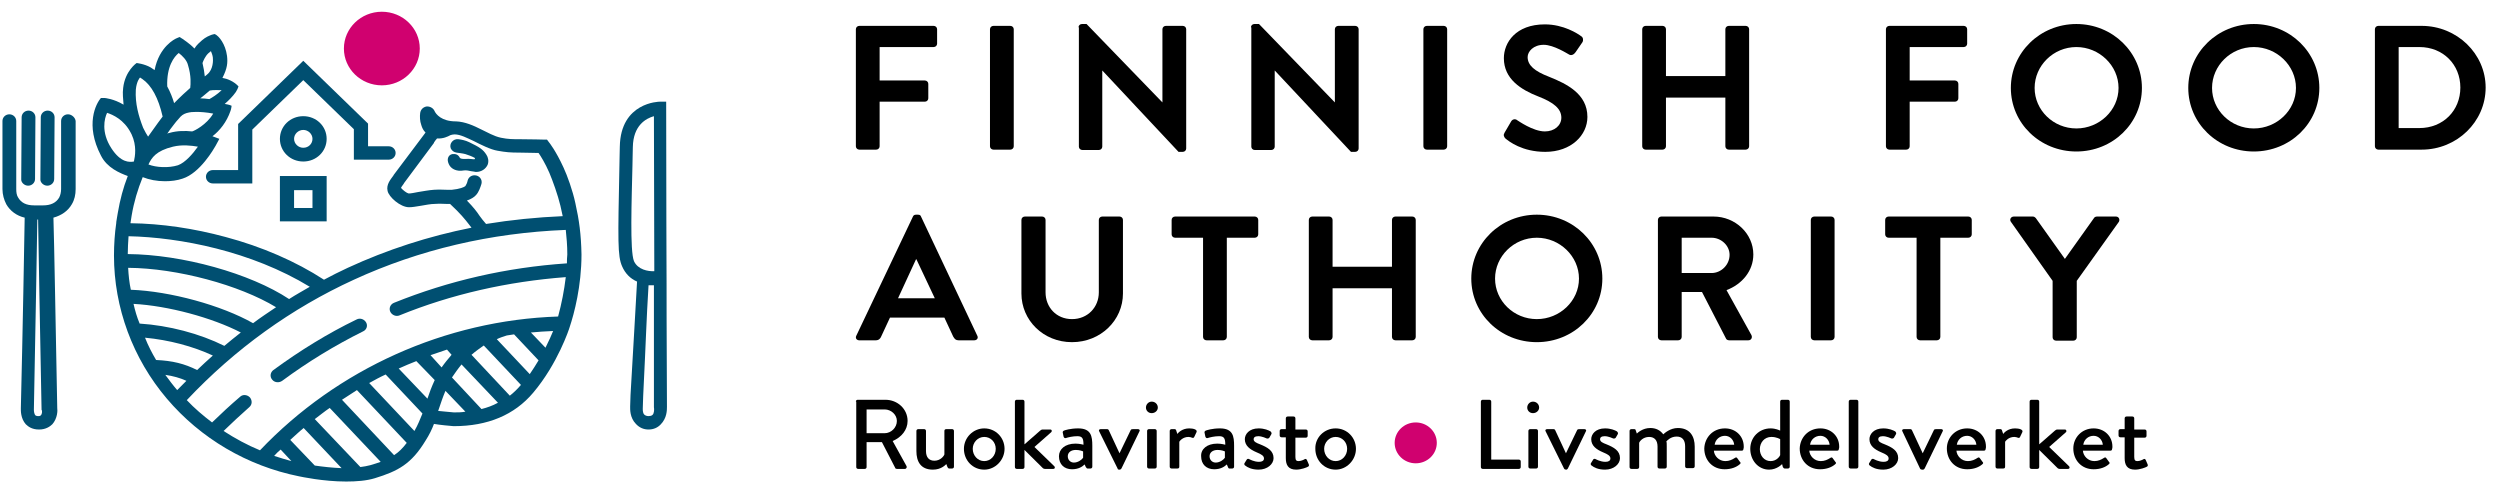
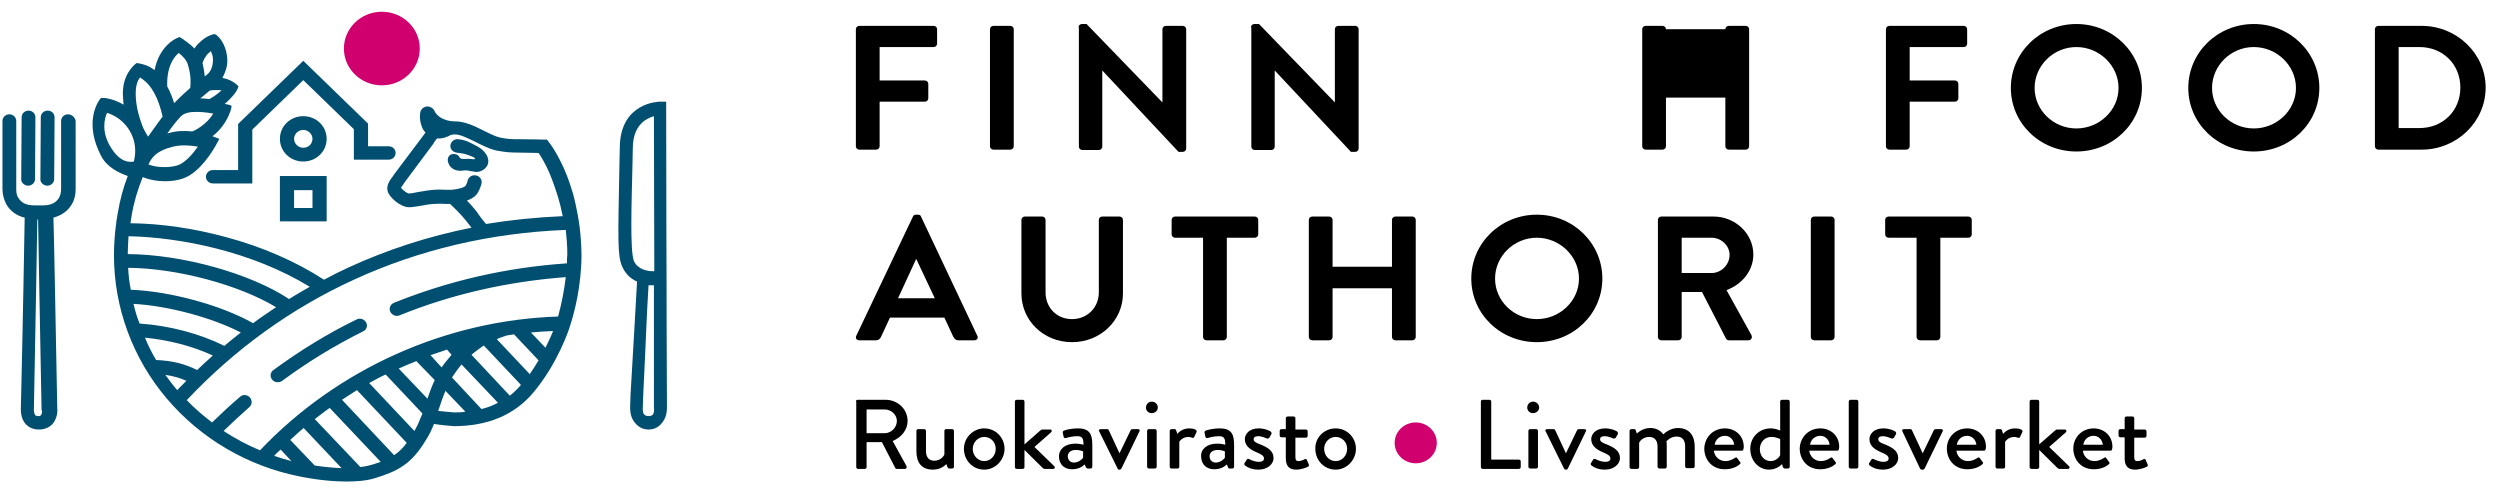
<svg xmlns="http://www.w3.org/2000/svg" width="132" height="26" viewBox="0 0 132 26" fill="none">
  <path d="M45.19 1.542C45.19 1.444 45.271 1.366 45.372 1.366H49.297C49.398 1.366 49.479 1.444 49.479 1.542V2.308C49.479 2.406 49.398 2.484 49.297 2.484H46.444V4.25H48.832C48.933 4.25 49.014 4.329 49.014 4.427V5.192C49.014 5.29 48.933 5.369 48.832 5.369H46.444V7.724C46.444 7.822 46.363 7.901 46.262 7.901H45.372C45.271 7.901 45.19 7.822 45.19 7.724V1.542Z" fill="black" />
  <path d="M52.271 1.542C52.271 1.444 52.352 1.366 52.453 1.366H53.344C53.445 1.366 53.526 1.444 53.526 1.542V7.724C53.526 7.822 53.445 7.901 53.344 7.901H52.453C52.352 7.901 52.271 7.822 52.271 7.724V1.542Z" fill="black" />
  <path d="M56.945 1.444C56.945 1.346 57.026 1.268 57.127 1.268H57.37L61.376 5.408V1.542C61.376 1.444 61.457 1.366 61.558 1.366H62.449C62.55 1.366 62.631 1.444 62.631 1.542V7.842C62.631 7.94 62.55 8.018 62.449 8.018H62.226L58.2 3.721V7.744C58.2 7.842 58.119 7.92 58.018 7.92H57.148C57.046 7.92 56.965 7.842 56.965 7.744V1.444H56.945Z" fill="black" />
  <path d="M66.05 1.444C66.05 1.346 66.131 1.268 66.232 1.268H66.475L70.481 5.408V1.542C70.481 1.444 70.562 1.366 70.663 1.366H71.554C71.655 1.366 71.736 1.444 71.736 1.542V7.842C71.736 7.94 71.655 8.018 71.554 8.018H71.331L67.305 3.721V7.744C67.305 7.842 67.224 7.92 67.123 7.92H66.253C66.151 7.92 66.07 7.842 66.07 7.744V1.444H66.05Z" fill="black" />
-   <path d="M75.155 1.542C75.155 1.444 75.236 1.366 75.337 1.366H76.228C76.329 1.366 76.41 1.444 76.41 1.542V7.724C76.41 7.822 76.329 7.901 76.228 7.901H75.337C75.236 7.901 75.155 7.822 75.155 7.724V1.542Z" fill="black" />
-   <path d="M79.445 6.998L79.789 6.409C79.87 6.272 80.031 6.272 80.112 6.35C80.153 6.37 80.942 6.939 81.569 6.939C82.075 6.939 82.439 6.625 82.439 6.213C82.439 5.742 82.035 5.408 81.225 5.094C80.315 4.741 79.404 4.172 79.404 3.073C79.404 2.249 80.031 1.287 81.569 1.287C82.561 1.287 83.309 1.778 83.491 1.915C83.593 1.974 83.613 2.131 83.552 2.229L83.188 2.759C83.107 2.877 82.965 2.955 82.844 2.877C82.763 2.837 82.035 2.366 81.509 2.366C80.962 2.366 80.659 2.72 80.659 3.014C80.659 3.446 81.023 3.76 81.792 4.054C82.723 4.427 83.815 4.957 83.815 6.174C83.815 7.135 82.965 8.018 81.59 8.018C80.376 8.018 79.667 7.469 79.465 7.292C79.404 7.194 79.364 7.135 79.445 6.998Z" fill="black" />
-   <path d="M86.709 1.542C86.709 1.444 86.79 1.366 86.891 1.366H87.781C87.882 1.366 87.963 1.444 87.963 1.542V4.015H91.099V1.542C91.099 1.444 91.18 1.366 91.281 1.366H92.172C92.273 1.366 92.354 1.444 92.354 1.542V7.724C92.354 7.822 92.273 7.901 92.172 7.901H91.281C91.18 7.901 91.099 7.822 91.099 7.724V5.153H87.963V7.724C87.963 7.822 87.882 7.901 87.781 7.901H86.891C86.79 7.901 86.709 7.822 86.709 7.724V1.542Z" fill="black" />
+   <path d="M86.709 1.542C86.709 1.444 86.79 1.366 86.891 1.366H87.781C87.882 1.366 87.963 1.444 87.963 1.542H91.099V1.542C91.099 1.444 91.18 1.366 91.281 1.366H92.172C92.273 1.366 92.354 1.444 92.354 1.542V7.724C92.354 7.822 92.273 7.901 92.172 7.901H91.281C91.18 7.901 91.099 7.822 91.099 7.724V5.153H87.963V7.724C87.963 7.822 87.882 7.901 87.781 7.901H86.891C86.79 7.901 86.709 7.822 86.709 7.724V1.542Z" fill="black" />
  <path d="M99.577 1.542C99.577 1.444 99.658 1.366 99.759 1.366H103.684C103.786 1.366 103.866 1.444 103.866 1.542V2.308C103.866 2.406 103.786 2.484 103.684 2.484H100.831V4.25H103.219C103.32 4.25 103.401 4.329 103.401 4.427V5.192C103.401 5.29 103.32 5.369 103.219 5.369H100.831V7.724C100.831 7.822 100.751 7.901 100.649 7.901H99.759C99.658 7.901 99.577 7.822 99.577 7.724V1.542Z" fill="black" />
  <path d="M109.633 1.268C111.555 1.268 113.093 2.779 113.093 4.643C113.093 6.507 111.555 7.999 109.633 7.999C107.711 7.999 106.173 6.507 106.173 4.643C106.173 2.779 107.711 1.268 109.633 1.268ZM109.633 6.782C110.847 6.782 111.859 5.82 111.859 4.643C111.859 3.465 110.847 2.484 109.633 2.484C108.419 2.484 107.428 3.465 107.428 4.643C107.428 5.82 108.419 6.782 109.633 6.782Z" fill="black" />
  <path d="M119.001 1.268C120.923 1.268 122.461 2.779 122.461 4.643C122.461 6.507 120.923 7.999 119.001 7.999C117.079 7.999 115.541 6.507 115.541 4.643C115.541 2.779 117.079 1.268 119.001 1.268ZM119.001 6.782C120.215 6.782 121.227 5.82 121.227 4.643C121.227 3.465 120.215 2.484 119.001 2.484C117.787 2.484 116.796 3.465 116.796 4.643C116.796 5.82 117.787 6.782 119.001 6.782Z" fill="black" />
  <path d="M125.395 1.542C125.395 1.444 125.476 1.366 125.577 1.366H127.863C129.725 1.366 131.242 2.837 131.242 4.623C131.242 6.429 129.725 7.901 127.863 7.901H125.577C125.476 7.901 125.395 7.822 125.395 7.724V1.542ZM127.742 6.762C128.996 6.762 129.907 5.84 129.907 4.623C129.907 3.407 128.996 2.484 127.742 2.484H126.649V6.762H127.742Z" fill="black" />
  <path d="M45.21 17.732L48.204 11.433C48.225 11.374 48.285 11.335 48.366 11.335H48.467C48.569 11.335 48.609 11.374 48.629 11.433L51.604 17.732C51.664 17.85 51.583 17.968 51.442 17.968H50.612C50.471 17.968 50.41 17.909 50.329 17.771L49.864 16.771H46.99L46.525 17.771C46.485 17.87 46.404 17.968 46.242 17.968H45.412C45.23 17.987 45.149 17.85 45.21 17.732ZM49.358 15.75L48.386 13.69H48.366L47.415 15.75H49.358Z" fill="black" />
  <path d="M53.931 11.61C53.931 11.511 54.011 11.433 54.113 11.433H55.023C55.124 11.433 55.205 11.511 55.205 11.61V15.436C55.205 16.221 55.772 16.849 56.601 16.849C57.431 16.849 58.018 16.221 58.018 15.436V11.61C58.018 11.511 58.099 11.433 58.2 11.433H59.11C59.211 11.433 59.292 11.511 59.292 11.61V15.495C59.292 16.908 58.119 18.066 56.601 18.066C55.084 18.066 53.931 16.908 53.931 15.495V11.61Z" fill="black" />
  <path d="M63.521 12.552H62.044C61.943 12.552 61.862 12.473 61.862 12.375V11.61C61.862 11.511 61.943 11.433 62.044 11.433H66.253C66.354 11.433 66.435 11.511 66.435 11.61V12.375C66.435 12.473 66.354 12.552 66.253 12.552H64.776V17.791C64.776 17.889 64.695 17.968 64.594 17.968H63.703C63.602 17.968 63.521 17.889 63.521 17.791V12.552Z" fill="black" />
  <path d="M69.106 11.61C69.106 11.511 69.186 11.433 69.288 11.433H70.178C70.279 11.433 70.36 11.511 70.36 11.61V14.082H73.496V11.61C73.496 11.511 73.577 11.433 73.678 11.433H74.569C74.67 11.433 74.751 11.511 74.751 11.61V17.791C74.751 17.889 74.67 17.968 74.569 17.968H73.678C73.577 17.968 73.496 17.889 73.496 17.791V15.22H70.36V17.791C70.36 17.889 70.279 17.968 70.178 17.968H69.288C69.186 17.968 69.106 17.889 69.106 17.791V11.61Z" fill="black" />
  <path d="M81.144 11.335C83.067 11.335 84.604 12.846 84.604 14.71C84.604 16.574 83.067 18.066 81.144 18.066C79.222 18.066 77.684 16.574 77.684 14.71C77.684 12.846 79.222 11.335 81.144 11.335ZM81.144 16.849C82.358 16.849 83.37 15.888 83.37 14.71C83.37 13.533 82.358 12.552 81.144 12.552C79.93 12.552 78.939 13.533 78.939 14.71C78.939 15.888 79.93 16.849 81.144 16.849Z" fill="black" />
  <path d="M87.538 11.61C87.538 11.511 87.619 11.433 87.72 11.433H90.472C91.625 11.433 92.576 12.336 92.576 13.435C92.576 14.298 91.989 15.005 91.16 15.319L92.475 17.693C92.536 17.811 92.475 17.968 92.313 17.968H91.302C91.221 17.968 91.16 17.928 91.14 17.889L89.865 15.417H88.793V17.791C88.793 17.889 88.712 17.968 88.611 17.968H87.72C87.619 17.968 87.538 17.889 87.538 17.791V11.61ZM90.371 14.416C90.877 14.416 91.322 13.984 91.322 13.454C91.322 12.964 90.877 12.552 90.371 12.552H88.793V14.416H90.371Z" fill="black" />
  <path d="M95.611 11.61C95.611 11.511 95.692 11.433 95.793 11.433H96.684C96.785 11.433 96.866 11.511 96.866 11.61V17.791C96.866 17.889 96.785 17.968 96.684 17.968H95.793C95.692 17.968 95.611 17.889 95.611 17.791V11.61Z" fill="black" />
  <path d="M101.196 12.552H99.719C99.617 12.552 99.537 12.473 99.537 12.375V11.61C99.537 11.511 99.617 11.433 99.719 11.433H103.927C104.028 11.433 104.109 11.511 104.109 11.61V12.375C104.109 12.473 104.028 12.552 103.927 12.552H102.45V17.791C102.45 17.889 102.369 17.968 102.268 17.968H101.378C101.277 17.968 101.196 17.889 101.196 17.791V12.552Z" fill="black" />
-   <path d="M108.378 14.828L106.173 11.708C106.092 11.59 106.173 11.433 106.335 11.433H107.326C107.407 11.433 107.448 11.472 107.488 11.511L109.026 13.67L110.564 11.511C110.584 11.472 110.645 11.433 110.726 11.433H111.717C111.879 11.433 111.94 11.59 111.879 11.708L109.653 14.828V17.811C109.653 17.909 109.572 17.987 109.471 17.987H108.561C108.459 17.987 108.378 17.909 108.378 17.811V14.828Z" fill="black" />
  <path d="M74.751 24.463C75.365 24.463 75.863 23.98 75.863 23.384C75.863 22.788 75.365 22.305 74.751 22.305C74.136 22.305 73.638 22.788 73.638 23.384C73.638 23.98 74.136 24.463 74.751 24.463Z" fill="#D0016F" />
  <path d="M45.19 21.206C45.19 21.147 45.23 21.108 45.291 21.108H46.748C47.395 21.108 47.921 21.598 47.921 22.226C47.921 22.697 47.597 23.09 47.132 23.286L47.86 24.601C47.901 24.66 47.86 24.758 47.779 24.758H47.355C47.314 24.758 47.274 24.738 47.274 24.718L46.566 23.345H45.756V24.66C45.756 24.718 45.716 24.758 45.655 24.758H45.311C45.25 24.758 45.21 24.718 45.21 24.66V21.206H45.19ZM46.707 22.874C47.051 22.874 47.355 22.579 47.355 22.226C47.355 21.893 47.051 21.618 46.707 21.618H45.756V22.874H46.707Z" fill="black" />
  <path d="M48.386 22.756C48.386 22.697 48.427 22.658 48.488 22.658H48.791C48.852 22.658 48.892 22.697 48.892 22.756V23.816C48.892 24.149 49.054 24.326 49.337 24.326C49.661 24.326 49.843 24.071 49.864 23.992V22.756C49.864 22.678 49.904 22.658 49.985 22.658H50.268C50.329 22.658 50.369 22.697 50.369 22.756V24.64C50.369 24.699 50.329 24.738 50.268 24.738H50.127C50.066 24.738 50.046 24.699 50.025 24.66L49.965 24.503C49.924 24.542 49.702 24.797 49.257 24.797C48.609 24.797 48.386 24.365 48.386 23.816V22.756Z" fill="black" />
  <path d="M51.968 22.619C52.575 22.619 53.04 23.109 53.04 23.698C53.04 24.287 52.555 24.797 51.968 24.797C51.361 24.797 50.895 24.306 50.895 23.698C50.895 23.109 51.381 22.619 51.968 22.619ZM51.968 24.346C52.312 24.346 52.575 24.051 52.575 23.698C52.575 23.345 52.312 23.07 51.968 23.07C51.624 23.07 51.361 23.364 51.361 23.698C51.361 24.051 51.624 24.346 51.968 24.346Z" fill="black" />
  <path d="M53.587 21.206C53.587 21.147 53.627 21.108 53.688 21.108H53.991C54.052 21.108 54.092 21.147 54.092 21.206V23.462L54.922 22.736C54.962 22.697 55.003 22.678 55.063 22.678H55.448C55.549 22.678 55.549 22.776 55.509 22.815L54.618 23.6L55.67 24.62C55.711 24.66 55.711 24.758 55.61 24.758H55.165C55.124 24.758 55.084 24.738 55.063 24.718L54.092 23.757V24.66C54.092 24.718 54.052 24.758 53.991 24.758H53.688C53.627 24.758 53.587 24.718 53.587 24.66V21.206Z" fill="black" />
  <path d="M56.783 23.423C57.006 23.423 57.208 23.482 57.208 23.482C57.208 23.149 57.148 23.031 56.885 23.031C56.642 23.031 56.399 23.09 56.278 23.129C56.217 23.149 56.176 23.109 56.156 23.05L56.116 22.854C56.095 22.795 56.136 22.756 56.176 22.736C56.217 22.717 56.52 22.619 56.925 22.619C57.613 22.619 57.674 23.031 57.674 23.541V24.64C57.674 24.699 57.633 24.738 57.572 24.738H57.431C57.39 24.738 57.37 24.718 57.33 24.66L57.269 24.522C57.148 24.64 56.945 24.777 56.601 24.777C56.197 24.777 55.913 24.522 55.913 24.09C55.913 23.718 56.237 23.423 56.783 23.423ZM56.702 24.424C56.925 24.424 57.127 24.267 57.188 24.169V23.835C57.148 23.816 57.006 23.757 56.804 23.757C56.541 23.757 56.379 23.894 56.379 24.09C56.379 24.287 56.52 24.424 56.702 24.424Z" fill="black" />
  <path d="M58.038 22.776C57.997 22.717 58.038 22.658 58.119 22.658H58.443C58.503 22.658 58.523 22.678 58.544 22.717L59.11 23.933L59.697 22.717C59.717 22.658 59.778 22.658 59.839 22.658H60.081C60.162 22.658 60.203 22.717 60.162 22.776L59.211 24.738C59.191 24.758 59.171 24.797 59.11 24.797H59.09C59.05 24.797 59.009 24.777 59.009 24.738L58.038 22.776Z" fill="black" />
  <path d="M60.506 21.52C60.506 21.343 60.648 21.206 60.81 21.206C60.992 21.206 61.133 21.343 61.133 21.52C61.133 21.677 60.992 21.814 60.81 21.814C60.628 21.814 60.506 21.677 60.506 21.52ZM60.567 22.756C60.567 22.697 60.608 22.658 60.668 22.658H60.972C61.032 22.658 61.073 22.697 61.073 22.756V24.64C61.073 24.699 61.032 24.738 60.972 24.738H60.668C60.608 24.738 60.567 24.699 60.567 24.64V22.756Z" fill="black" />
  <path d="M61.761 22.756C61.761 22.697 61.801 22.658 61.862 22.658H62.024C62.064 22.658 62.105 22.697 62.105 22.736L62.165 22.913C62.206 22.854 62.408 22.619 62.793 22.619C62.995 22.619 63.238 22.678 63.177 22.815L63.056 23.07C63.035 23.129 62.975 23.129 62.934 23.109C62.894 23.09 62.813 23.07 62.752 23.07C62.449 23.07 62.287 23.286 62.267 23.325V24.64C62.267 24.738 62.206 24.738 62.125 24.738H61.862C61.801 24.738 61.761 24.699 61.761 24.64V22.756Z" fill="black" />
  <path d="M64.27 23.423C64.492 23.423 64.695 23.482 64.695 23.482C64.695 23.149 64.634 23.031 64.371 23.031C64.128 23.031 63.885 23.09 63.764 23.129C63.703 23.149 63.663 23.109 63.642 23.05L63.602 22.854C63.582 22.795 63.622 22.756 63.663 22.736C63.703 22.717 64.007 22.619 64.411 22.619C65.099 22.619 65.16 23.031 65.16 23.541V24.64C65.16 24.699 65.12 24.738 65.059 24.738H64.917C64.877 24.738 64.856 24.718 64.836 24.66L64.776 24.522C64.654 24.64 64.452 24.777 64.108 24.777C63.703 24.777 63.42 24.522 63.42 24.09C63.4 23.718 63.723 23.423 64.27 23.423ZM64.189 24.424C64.411 24.424 64.614 24.267 64.674 24.169V23.835C64.634 23.816 64.492 23.757 64.29 23.757C64.027 23.757 63.865 23.894 63.865 24.09C63.865 24.287 64.007 24.424 64.189 24.424Z" fill="black" />
  <path d="M65.706 24.463L65.828 24.267C65.848 24.228 65.909 24.208 65.969 24.247C65.969 24.247 66.212 24.385 66.475 24.385C66.637 24.385 66.738 24.326 66.738 24.208C66.738 24.071 66.617 23.992 66.334 23.875C66.01 23.737 65.727 23.541 65.727 23.188C65.727 22.933 65.949 22.619 66.455 22.619C66.758 22.619 66.981 22.717 67.082 22.776C67.123 22.815 67.163 22.874 67.123 22.933L67.022 23.109C67.001 23.149 66.92 23.168 66.88 23.149C66.88 23.149 66.637 23.031 66.435 23.031C66.253 23.031 66.192 23.109 66.192 23.188C66.192 23.325 66.334 23.384 66.536 23.462C66.92 23.619 67.244 23.796 67.244 24.189C67.244 24.503 66.92 24.797 66.455 24.797C66.091 24.797 65.868 24.679 65.747 24.581C65.706 24.561 65.686 24.503 65.706 24.463Z" fill="black" />
  <path d="M67.891 23.09H67.669C67.608 23.09 67.568 23.05 67.568 22.992V22.756C67.568 22.697 67.608 22.658 67.669 22.658H67.891V22.089C67.891 22.03 67.932 21.991 67.993 21.991H68.296C68.357 21.991 68.397 22.03 68.397 22.089V22.678H68.944C69.004 22.678 69.045 22.717 69.045 22.776V23.011C69.045 23.07 69.004 23.109 68.944 23.109H68.397V24.13C68.397 24.306 68.458 24.346 68.559 24.346C68.681 24.346 68.822 24.287 68.883 24.247C68.944 24.208 68.984 24.247 69.004 24.287L69.106 24.522C69.126 24.581 69.106 24.62 69.065 24.64C69.004 24.679 68.701 24.797 68.438 24.797C68.013 24.797 67.891 24.542 67.891 24.189V23.09Z" fill="black" />
  <path d="M70.522 22.619C71.129 22.619 71.594 23.109 71.594 23.698C71.594 24.287 71.109 24.797 70.522 24.797C69.915 24.797 69.45 24.306 69.45 23.698C69.429 23.109 69.915 22.619 70.522 22.619ZM70.522 24.346C70.866 24.346 71.129 24.051 71.129 23.698C71.129 23.345 70.866 23.07 70.522 23.07C70.178 23.07 69.915 23.364 69.915 23.698C69.915 24.051 70.178 24.346 70.522 24.346Z" fill="black" />
  <path d="M78.19 21.206C78.19 21.147 78.231 21.108 78.291 21.108H78.635C78.696 21.108 78.737 21.147 78.737 21.206V24.267H80.193C80.254 24.267 80.295 24.306 80.295 24.365V24.66C80.295 24.718 80.254 24.758 80.193 24.758H78.291C78.231 24.758 78.19 24.718 78.19 24.66V21.206Z" fill="black" />
  <path d="M80.638 21.52C80.638 21.343 80.78 21.206 80.942 21.206C81.124 21.206 81.266 21.343 81.266 21.52C81.266 21.677 81.124 21.814 80.942 21.814C80.76 21.814 80.638 21.677 80.638 21.52ZM80.699 22.756C80.699 22.697 80.74 22.658 80.8 22.658H81.104C81.165 22.658 81.205 22.697 81.205 22.756V24.64C81.205 24.699 81.165 24.738 81.104 24.738H80.8C80.74 24.738 80.699 24.699 80.699 24.64V22.756Z" fill="black" />
  <path d="M81.61 22.776C81.569 22.717 81.61 22.658 81.691 22.658H82.014C82.075 22.658 82.095 22.678 82.116 22.717L82.682 23.933L83.269 22.717C83.289 22.658 83.35 22.658 83.41 22.658H83.653C83.734 22.658 83.775 22.717 83.734 22.776L82.783 24.738C82.763 24.758 82.743 24.797 82.702 24.797H82.682C82.642 24.797 82.601 24.777 82.581 24.738L81.61 22.776Z" fill="black" />
  <path d="M83.997 24.463L84.119 24.267C84.139 24.228 84.2 24.208 84.26 24.247C84.26 24.247 84.503 24.385 84.766 24.385C84.928 24.385 85.029 24.326 85.029 24.208C85.029 24.071 84.908 23.992 84.624 23.875C84.301 23.737 84.017 23.541 84.017 23.188C84.017 22.933 84.24 22.619 84.746 22.619C85.049 22.619 85.272 22.717 85.373 22.776C85.414 22.815 85.454 22.874 85.414 22.933L85.312 23.109C85.292 23.149 85.211 23.168 85.171 23.149C85.171 23.149 84.928 23.031 84.726 23.031C84.544 23.031 84.483 23.109 84.483 23.188C84.483 23.325 84.624 23.384 84.827 23.462C85.211 23.619 85.535 23.796 85.535 24.189C85.535 24.503 85.211 24.797 84.746 24.797C84.382 24.797 84.159 24.679 84.038 24.581C83.997 24.561 83.977 24.503 83.997 24.463Z" fill="black" />
  <path d="M86.041 22.756C86.041 22.697 86.081 22.658 86.142 22.658H86.284C86.324 22.658 86.365 22.678 86.365 22.717L86.425 22.893C86.466 22.854 86.729 22.599 87.133 22.599C87.437 22.599 87.659 22.717 87.821 22.933C87.882 22.874 88.186 22.599 88.59 22.599C89.238 22.599 89.481 23.05 89.481 23.58V24.62C89.481 24.679 89.44 24.718 89.379 24.718H89.076C89.015 24.718 88.975 24.679 88.975 24.62V23.561C88.975 23.227 88.813 23.05 88.529 23.05C88.206 23.05 88.024 23.266 87.983 23.306C88.004 23.345 88.004 23.443 88.004 23.561V24.64C88.004 24.699 87.963 24.738 87.902 24.738H87.619C87.558 24.738 87.518 24.699 87.518 24.64V23.58C87.518 23.247 87.356 23.07 87.073 23.07C86.749 23.07 86.567 23.306 86.547 23.384V24.66C86.547 24.718 86.506 24.758 86.445 24.758H86.142C86.081 24.758 86.041 24.718 86.041 24.66V22.756Z" fill="black" />
  <path d="M91.079 22.619C91.645 22.619 92.07 23.031 92.07 23.58C92.07 23.619 92.07 23.678 92.05 23.718C92.05 23.776 92.01 23.796 91.949 23.796H90.492C90.512 24.071 90.755 24.346 91.099 24.346C91.302 24.346 91.463 24.267 91.585 24.189C91.645 24.149 91.686 24.13 91.726 24.189L91.868 24.385C91.909 24.424 91.929 24.463 91.848 24.522C91.686 24.66 91.423 24.777 91.059 24.777C90.411 24.777 89.986 24.287 89.986 23.678C90.007 23.109 90.431 22.619 91.079 22.619ZM91.565 23.482C91.544 23.227 91.342 23.011 91.079 23.011C90.796 23.011 90.573 23.207 90.533 23.482H91.565Z" fill="black" />
  <path d="M93.487 22.619C93.75 22.619 93.952 22.717 93.993 22.736V21.206C93.993 21.147 94.033 21.108 94.094 21.108H94.397C94.458 21.108 94.498 21.147 94.498 21.206V24.64C94.498 24.699 94.458 24.738 94.397 24.738H94.235C94.195 24.738 94.154 24.699 94.134 24.66L94.094 24.503C94.094 24.503 93.831 24.797 93.406 24.797C92.839 24.797 92.414 24.306 92.414 23.698C92.414 23.09 92.88 22.619 93.487 22.619ZM93.487 24.346C93.811 24.346 93.972 24.09 93.993 24.032V23.188C93.993 23.188 93.811 23.07 93.527 23.07C93.163 23.07 92.92 23.364 92.92 23.718C92.92 24.051 93.143 24.346 93.487 24.346Z" fill="black" />
  <path d="M96.117 22.619C96.684 22.619 97.109 23.031 97.109 23.58C97.109 23.619 97.109 23.678 97.088 23.718C97.088 23.776 97.048 23.796 96.987 23.796H95.53C95.55 24.071 95.793 24.346 96.137 24.346C96.34 24.346 96.501 24.267 96.623 24.189C96.684 24.149 96.724 24.13 96.764 24.189L96.906 24.385C96.947 24.424 96.967 24.463 96.886 24.522C96.724 24.66 96.461 24.777 96.097 24.777C95.449 24.777 95.025 24.287 95.025 23.678C95.045 23.109 95.47 22.619 96.117 22.619ZM96.603 23.482C96.582 23.227 96.38 23.011 96.117 23.011C95.834 23.011 95.611 23.207 95.571 23.482H96.603Z" fill="black" />
  <path d="M97.614 21.206C97.614 21.147 97.655 21.108 97.716 21.108H98.019C98.08 21.108 98.12 21.147 98.12 21.206V24.64C98.12 24.699 98.08 24.738 98.019 24.738H97.716C97.655 24.738 97.614 24.699 97.614 24.64V21.206Z" fill="black" />
  <path d="M98.687 24.463L98.808 24.267C98.828 24.228 98.889 24.208 98.95 24.247C98.95 24.247 99.192 24.385 99.456 24.385C99.617 24.385 99.719 24.326 99.719 24.208C99.719 24.071 99.597 23.992 99.314 23.875C98.99 23.737 98.707 23.541 98.707 23.188C98.707 22.933 98.93 22.619 99.435 22.619C99.739 22.619 99.961 22.717 100.063 22.776C100.103 22.815 100.144 22.874 100.103 22.933L100.002 23.109C99.982 23.149 99.901 23.168 99.86 23.149C99.86 23.149 99.617 23.031 99.415 23.031C99.233 23.031 99.172 23.109 99.172 23.188C99.172 23.325 99.314 23.384 99.516 23.462C99.901 23.619 100.224 23.796 100.224 24.189C100.224 24.503 99.901 24.797 99.435 24.797C99.071 24.797 98.849 24.679 98.727 24.581C98.687 24.561 98.666 24.503 98.687 24.463Z" fill="black" />
  <path d="M100.447 22.776C100.407 22.717 100.447 22.658 100.528 22.658H100.852C100.912 22.658 100.933 22.678 100.953 22.717L101.519 23.933L102.106 22.717C102.126 22.658 102.187 22.658 102.248 22.658H102.491C102.572 22.658 102.612 22.717 102.572 22.776L101.621 24.738C101.6 24.758 101.58 24.797 101.54 24.797H101.479C101.438 24.797 101.398 24.777 101.378 24.738L100.447 22.776Z" fill="black" />
  <path d="M103.866 22.619C104.433 22.619 104.858 23.031 104.858 23.58C104.858 23.619 104.858 23.678 104.838 23.718C104.838 23.776 104.797 23.796 104.736 23.796H103.3C103.32 24.071 103.563 24.346 103.907 24.346C104.109 24.346 104.271 24.267 104.393 24.189C104.453 24.149 104.494 24.13 104.534 24.189L104.676 24.385C104.716 24.424 104.736 24.463 104.656 24.522C104.494 24.66 104.231 24.777 103.866 24.777C103.219 24.777 102.794 24.287 102.794 23.678C102.794 23.109 103.239 22.619 103.866 22.619ZM104.352 23.482C104.332 23.227 104.129 23.011 103.866 23.011C103.583 23.011 103.361 23.207 103.32 23.482H104.352Z" fill="black" />
  <path d="M105.364 22.756C105.364 22.697 105.404 22.658 105.465 22.658H105.627C105.667 22.658 105.708 22.697 105.708 22.736L105.768 22.913C105.809 22.854 106.011 22.619 106.396 22.619C106.598 22.619 106.841 22.678 106.78 22.815L106.659 23.07C106.638 23.129 106.578 23.129 106.537 23.109C106.497 23.09 106.416 23.07 106.355 23.07C106.052 23.07 105.89 23.286 105.87 23.325V24.64C105.87 24.738 105.809 24.738 105.728 24.738H105.465C105.404 24.738 105.364 24.699 105.364 24.64V22.756Z" fill="black" />
  <path d="M107.164 21.206C107.164 21.147 107.205 21.108 107.266 21.108H107.569C107.63 21.108 107.67 21.147 107.67 21.206V23.462L108.5 22.736C108.54 22.697 108.581 22.678 108.642 22.678H109.026C109.107 22.678 109.127 22.776 109.087 22.815L108.196 23.6L109.249 24.62C109.289 24.66 109.289 24.758 109.188 24.758H108.743C108.702 24.758 108.662 24.738 108.642 24.718L107.67 23.757V24.66C107.67 24.718 107.63 24.758 107.569 24.758H107.266C107.205 24.758 107.164 24.718 107.164 24.66V21.206Z" fill="black" />
  <path d="M110.543 22.619C111.11 22.619 111.535 23.031 111.535 23.58C111.535 23.619 111.535 23.678 111.515 23.718C111.515 23.776 111.474 23.796 111.414 23.796H109.977C109.997 24.071 110.24 24.346 110.584 24.346C110.786 24.346 110.948 24.267 111.07 24.189C111.13 24.149 111.171 24.13 111.211 24.189L111.353 24.385C111.393 24.424 111.413 24.463 111.333 24.522C111.171 24.66 110.908 24.777 110.543 24.777C109.896 24.777 109.471 24.287 109.471 23.678C109.471 23.109 109.916 22.619 110.543 22.619ZM111.029 23.482C111.009 23.227 110.807 23.011 110.543 23.011C110.26 23.011 110.038 23.207 109.997 23.482H111.029Z" fill="black" />
  <path d="M112.182 23.09H111.96C111.899 23.09 111.859 23.05 111.859 22.992V22.756C111.859 22.697 111.899 22.658 111.96 22.658H112.182V22.089C112.182 22.03 112.223 21.991 112.284 21.991H112.587C112.648 21.991 112.688 22.03 112.688 22.089V22.678H113.235C113.295 22.678 113.336 22.717 113.336 22.776V23.011C113.336 23.07 113.295 23.109 113.235 23.109H112.688V24.13C112.688 24.306 112.749 24.346 112.85 24.346C112.971 24.346 113.113 24.287 113.174 24.247C113.235 24.208 113.275 24.247 113.295 24.287L113.396 24.522C113.417 24.581 113.396 24.62 113.356 24.64C113.295 24.679 112.992 24.797 112.729 24.797C112.304 24.797 112.182 24.542 112.182 24.189V23.09Z" fill="black" />
  <path d="M1.486 9.804C1.688 9.804 1.85 9.647 1.85 9.451L1.87 6.193C1.87 5.997 1.708 5.84 1.506 5.84C1.303 5.84 1.142 5.997 1.142 6.193L1.121 9.451C1.101 9.627 1.283 9.804 1.486 9.804Z" fill="#004F71" />
  <path d="M2.497 9.804C2.7 9.804 2.861 9.647 2.861 9.451L2.882 6.193C2.882 5.997 2.72 5.84 2.517 5.84C2.315 5.84 2.153 5.997 2.153 6.193L2.133 9.451C2.113 9.627 2.295 9.804 2.497 9.804Z" fill="#004F71" />
  <path d="M3.59 6.036C3.387 6.036 3.226 6.193 3.226 6.389V9.981C3.226 10.157 3.185 10.314 3.124 10.432C2.963 10.707 2.679 10.844 2.275 10.844H1.809C1.384 10.844 1.121 10.707 0.959 10.432C0.879 10.314 0.858 10.157 0.858 9.981V6.389C0.858 6.193 0.696 6.036 0.494 6.036C0.292 6.036 0.13 6.193 0.13 6.389V9.981C0.13 10.275 0.211 10.55 0.332 10.785C0.535 11.139 0.879 11.394 1.303 11.492C1.283 12.728 1.202 17.379 1.101 21.559C1.101 21.657 1.081 22.089 1.364 22.403C1.486 22.521 1.688 22.678 2.052 22.678H2.072C2.416 22.678 2.639 22.521 2.76 22.403C3.043 22.089 3.043 21.657 3.023 21.559C2.942 17.379 2.861 12.728 2.821 11.492C3.246 11.374 3.59 11.139 3.792 10.785C3.934 10.55 3.994 10.275 3.994 9.981V6.389C3.974 6.213 3.792 6.036 3.59 6.036ZM2.153 21.932C2.133 21.951 2.113 21.971 2.012 21.971C1.91 21.971 1.89 21.932 1.87 21.932C1.809 21.873 1.789 21.716 1.789 21.637V21.618C1.87 17.497 1.951 12.905 1.971 11.59H2.012C2.032 12.905 2.113 17.497 2.194 21.618V21.637C2.234 21.677 2.234 21.853 2.153 21.932Z" fill="#004F71" />
  <path d="M35.194 13.611V14.985C35.194 14.985 35.174 9.353 35.174 5.369C35.174 5.369 35.174 5.369 34.83 5.369C34.81 5.369 32.766 5.389 32.726 7.744C32.726 8.018 32.706 8.332 32.706 8.705C32.625 12.748 32.605 13.513 32.847 14.062C33.009 14.435 33.272 14.71 33.636 14.867C33.515 16.869 33.495 17.516 33.292 20.852L33.272 21.461C33.272 21.618 33.252 22.05 33.576 22.383C33.758 22.579 33.98 22.678 34.243 22.678C34.506 22.678 34.729 22.579 34.891 22.403C35.215 22.069 35.215 21.657 35.215 21.48C35.194 18.341 35.194 14.592 35.194 13.611ZM34.446 21.912C34.405 21.951 34.324 21.971 34.243 21.971C34.142 21.971 34.061 21.932 34.021 21.893C33.92 21.794 33.94 21.598 33.94 21.52L33.96 20.911C34.122 17.654 34.122 17.045 34.243 15.063C34.304 15.063 34.466 15.063 34.527 15.063C34.527 16.123 34.527 18.419 34.527 21.5C34.547 21.598 34.547 21.834 34.446 21.912ZM33.474 13.788C33.252 13.258 33.353 10.55 33.394 8.725C33.394 8.372 33.414 8.038 33.414 7.763C33.434 6.625 34.102 6.252 34.527 6.134L34.547 14.318C34.223 14.337 33.677 14.239 33.474 13.788Z" fill="#004F71" />
  <path d="M20.161 4.506C21.267 4.506 22.164 3.636 22.164 2.563C22.164 1.49 21.267 0.62 20.161 0.62C19.055 0.62 18.158 1.49 18.158 2.563C18.158 3.636 19.055 4.506 20.161 4.506Z" fill="#D0016F" />
  <path d="M24.774 7.508C24.572 7.41 24.369 7.371 24.208 7.351C23.924 7.312 23.702 7.587 23.803 7.842C23.864 7.959 23.965 8.038 24.106 8.058C24.228 8.077 24.43 8.097 24.572 8.136C24.754 8.195 24.916 8.254 25.057 8.332C25.098 8.352 25.078 8.411 25.037 8.411C24.936 8.411 24.774 8.372 24.612 8.391C24.531 8.391 24.309 8.411 24.268 8.313C24.187 8.156 24.046 8.116 23.884 8.136C23.681 8.175 23.601 8.372 23.661 8.568C23.702 8.705 23.762 8.784 23.823 8.842C23.864 8.882 24.086 9.078 24.491 8.999C24.633 8.98 24.774 9.019 24.875 9.039C24.977 9.058 25.057 9.058 25.118 9.078H25.138C25.422 9.078 25.644 8.921 25.745 8.705C25.826 8.509 25.766 8.293 25.685 8.175C25.503 7.881 25.3 7.763 24.774 7.508Z" fill="#004F71" />
  <path d="M14.779 11.688H17.247V9.294H14.779V11.688ZM15.527 10.04H16.499V10.982H15.527V10.04Z" fill="#004F71" />
  <path d="M12.573 8.98H11.238C11.036 8.98 10.874 9.137 10.874 9.333C10.874 9.529 11.036 9.686 11.238 9.686H13.322V6.841L16.013 4.231L18.684 6.821V8.43H20.525C20.727 8.43 20.889 8.273 20.889 8.077C20.889 7.881 20.727 7.724 20.525 7.724H19.433V6.527L16.013 3.21L12.573 6.546V8.98Z" fill="#004F71" />
  <path d="M16.013 6.134C15.325 6.134 14.779 6.664 14.779 7.331C14.779 7.999 15.325 8.528 16.013 8.528C16.701 8.528 17.247 7.999 17.247 7.331C17.247 6.664 16.701 6.134 16.013 6.134ZM16.013 7.802C15.75 7.802 15.527 7.587 15.527 7.331C15.527 7.076 15.75 6.86 16.013 6.86C16.276 6.86 16.499 7.076 16.499 7.331C16.499 7.587 16.296 7.802 16.013 7.802Z" fill="#004F71" />
  <path d="M19.331 17.026C19.23 16.849 19.008 16.771 18.826 16.869C17.288 17.614 15.831 18.517 14.435 19.538C14.273 19.655 14.233 19.891 14.374 20.048C14.496 20.205 14.738 20.224 14.9 20.107C16.256 19.106 17.672 18.242 19.169 17.497C19.352 17.418 19.433 17.202 19.331 17.026Z" fill="#004F71" />
  <path d="M30.379 10.726C30.237 10.059 29.954 9.274 29.752 8.842C29.347 7.959 29.003 7.528 28.983 7.508L28.881 7.371H28.72C28.699 7.371 28.012 7.351 27.506 7.351C27.061 7.351 26.838 7.351 26.453 7.273C26.069 7.194 25.725 6.978 25.422 6.841C24.997 6.625 24.552 6.429 24.086 6.409H24.066C23.317 6.409 23.014 6.036 22.933 5.84C22.852 5.683 22.67 5.604 22.508 5.624C22.326 5.663 22.204 5.801 22.184 5.977C22.164 6.134 22.164 6.389 22.245 6.605C22.285 6.743 22.346 6.88 22.468 6.998C22.427 7.037 22.407 7.096 22.366 7.135L20.788 9.235L20.768 9.274C20.626 9.47 20.384 9.745 20.464 10.079C20.525 10.393 21.132 10.942 21.598 10.942C21.78 10.942 21.982 10.903 22.225 10.864C22.468 10.825 22.731 10.766 22.973 10.766C23.236 10.746 23.398 10.766 23.54 10.766C23.621 10.766 23.702 10.766 23.762 10.766C24.309 11.276 24.531 11.551 24.774 11.865C24.815 11.924 24.855 11.963 24.895 12.022C22.629 12.473 20.444 13.179 18.36 14.141C17.935 14.337 17.51 14.553 17.106 14.769C15.629 13.807 13.828 13.023 11.906 12.512C10.247 12.061 8.527 11.806 6.888 11.786C6.908 11.649 6.949 11.394 6.949 11.394C7.07 10.668 7.272 10 7.535 9.353C7.879 9.49 8.284 9.569 8.709 9.569C9.033 9.569 9.356 9.529 9.64 9.431C10.57 9.137 11.299 7.842 11.38 7.704L11.582 7.331L11.218 7.194C11.602 6.9 11.966 6.448 12.169 5.86C12.209 5.761 12.229 5.585 12.229 5.585C12.128 5.526 11.865 5.487 11.865 5.487C12.047 5.33 12.29 5.094 12.452 4.859C12.513 4.761 12.573 4.643 12.594 4.564C12.351 4.29 11.987 4.152 11.744 4.113C12.007 3.603 12.027 3.308 11.987 2.955C11.906 2.327 11.562 1.896 11.339 1.797C11.339 1.797 11.197 1.817 11.076 1.876C10.894 1.954 10.773 2.013 10.469 2.308C10.388 2.386 10.328 2.465 10.267 2.563C9.984 2.268 9.68 2.092 9.64 2.053L9.478 1.954L9.296 2.033C9.255 2.053 8.405 2.445 8.163 3.701C8.102 3.662 8.082 3.642 7.96 3.564C7.616 3.367 7.212 3.328 7.212 3.328C7.212 3.328 6.605 3.74 6.503 4.643C6.463 4.937 6.503 5.232 6.524 5.526C5.998 5.212 5.532 5.173 5.512 5.173H5.33C5.067 5.467 4.48 6.586 5.33 8.215C5.654 8.862 6.321 9.137 6.746 9.294C6.503 9.922 6.342 10.53 6.22 11.237C6.2 11.394 6.159 11.551 6.139 11.727C6.139 11.747 6.139 11.767 6.139 11.767C6.058 12.316 6.018 12.924 6.018 13.493C6.018 16.241 7.009 18.929 8.81 21.049C10.591 23.149 13.059 24.601 15.79 25.15C15.892 25.17 17.065 25.425 18.279 25.425C18.805 25.425 19.352 25.386 19.797 25.248C21.011 24.875 21.719 24.503 22.468 23.266C22.67 22.952 22.811 22.658 22.913 22.383C23.257 22.442 23.722 22.481 23.945 22.501H23.965C25.745 22.501 27.162 21.912 28.153 20.735C29.448 19.204 30.055 17.359 30.075 17.281C30.318 16.555 30.703 15.103 30.703 13.435C30.682 12.375 30.581 11.629 30.379 10.726ZM24.653 10.589C24.875 10.511 25.037 10.412 25.138 10.295C25.28 10.138 25.361 9.902 25.422 9.706C25.482 9.47 25.3 9.255 25.057 9.255C24.875 9.255 24.734 9.372 24.693 9.529C24.673 9.647 24.612 9.765 24.572 9.824C24.511 9.883 24.268 9.981 23.864 10.02C23.783 10.02 23.702 10.02 23.58 10.02C23.419 10.02 23.216 10 22.913 10.02C22.629 10.04 22.346 10.098 22.083 10.138C21.881 10.177 21.699 10.216 21.577 10.216C21.476 10.197 21.274 10.04 21.173 9.922C21.193 9.863 21.274 9.765 21.314 9.706L21.334 9.667L22.913 7.547V7.528C22.953 7.469 23.014 7.371 23.075 7.312C23.398 7.331 23.641 7.214 23.783 7.135C23.864 7.116 23.904 7.096 24.005 7.096C24.309 7.096 24.673 7.292 25.017 7.449C25.361 7.626 25.907 7.901 26.271 7.959C26.717 8.038 26.939 8.058 27.445 8.058C27.769 8.058 28.194 8.077 28.436 8.077C28.558 8.254 28.78 8.607 29.003 9.117C29.185 9.549 29.448 10.275 29.59 10.864C29.63 11.06 29.671 11.237 29.711 11.413C28.335 11.472 26.98 11.61 25.664 11.825C25.523 11.668 25.422 11.531 25.32 11.394C25.179 11.178 24.997 10.942 24.653 10.589ZM9.397 8.725C8.891 8.882 8.243 8.842 7.839 8.685C8.001 8.332 8.243 7.959 9.134 7.744C9.619 7.626 10.105 7.685 10.449 7.744C10.186 8.116 9.781 8.587 9.397 8.725ZM10.995 2.818C11.036 2.779 11.096 2.739 11.137 2.7C11.177 2.798 11.218 2.896 11.238 3.034C11.258 3.191 11.258 3.662 10.955 3.917C10.914 3.956 10.914 3.956 10.813 4.035C10.793 3.819 10.752 3.583 10.692 3.328C10.732 3.21 10.833 2.975 10.995 2.818ZM10.651 5.134C10.671 5.114 10.874 4.957 11.076 4.78C11.258 4.741 11.562 4.761 11.703 4.761C11.461 4.996 11.197 5.153 11.056 5.232C10.934 5.212 10.671 5.192 10.57 5.192L10.651 5.134ZM9.437 2.798C9.619 2.936 9.862 3.171 9.923 3.426C10.105 4.015 10.065 4.447 10.044 4.643C9.862 4.8 9.518 5.114 9.194 5.447C9.114 5.173 8.992 4.859 8.83 4.564C8.79 3.505 9.194 2.994 9.437 2.798ZM9.174 6.586L9.296 6.429C9.377 6.331 9.457 6.252 9.538 6.154C9.66 6.036 9.781 5.977 9.984 5.938C10.044 5.918 10.53 5.86 11.258 5.997C10.914 6.586 10.247 6.919 10.145 6.939C9.781 6.9 9.356 6.9 8.952 7.017C8.911 7.017 8.871 7.037 8.83 7.057C8.931 6.9 9.053 6.743 9.174 6.586ZM7.171 4.741C7.212 4.27 7.394 4.093 7.394 4.093L7.515 4.172C8.001 4.506 8.365 5.173 8.587 6.154C8.243 6.605 7.94 7.057 7.819 7.214C7.717 7.057 7.677 6.978 7.596 6.821C7.576 6.802 7.576 6.762 7.556 6.743C7.313 6.115 7.131 5.467 7.171 4.741ZM5.876 7.822C5.33 6.978 5.512 6.252 5.654 5.958C5.957 6.056 6.544 6.311 6.908 7.017C6.928 7.037 6.928 7.076 6.949 7.096C7.232 7.704 7.131 8.254 7.07 8.528C6.847 8.568 6.382 8.607 5.876 7.822ZM6.787 12.473C9.498 12.532 13.261 13.258 16.357 15.142C15.993 15.358 15.629 15.554 15.264 15.79C13.221 14.435 9.619 13.435 6.746 13.415C6.746 13.121 6.766 12.787 6.787 12.473ZM6.766 14.141C9.356 14.161 12.634 15.044 14.576 16.221C14.172 16.496 13.747 16.771 13.363 17.065C11.703 16.123 8.992 15.377 6.908 15.299C6.827 14.926 6.787 14.534 6.766 14.141ZM7.05 16.045C8.871 16.143 11.197 16.771 12.715 17.556C12.412 17.791 12.128 18.027 11.845 18.262C10.55 17.614 8.911 17.183 7.373 17.085C7.232 16.751 7.131 16.398 7.05 16.045ZM7.657 17.83C8.911 17.948 10.186 18.282 11.238 18.772C10.955 19.027 10.671 19.283 10.408 19.538C9.741 19.204 9.114 19.047 8.243 19.008C8.021 18.635 7.819 18.242 7.657 17.83ZM9.356 20.597C9.134 20.342 8.931 20.068 8.729 19.793C9.134 19.852 9.498 19.95 9.842 20.107C9.68 20.264 9.518 20.44 9.356 20.597ZM14.475 24.071C14.576 23.953 14.698 23.835 14.819 23.737L15.386 24.346C15.082 24.267 14.779 24.169 14.475 24.071ZM16.62 24.581L15.325 23.227C15.568 23.011 15.79 22.795 16.033 22.599L18.036 24.718C17.531 24.699 17.025 24.64 16.62 24.581ZM19.554 24.561C19.392 24.601 19.21 24.64 19.028 24.66L16.62 22.128C16.883 21.932 17.146 21.716 17.409 21.539L20.1 24.385C19.938 24.444 19.756 24.503 19.554 24.561ZM20.808 24.032L18.057 21.108C18.32 20.931 18.583 20.774 18.846 20.597L21.476 23.384C21.253 23.678 21.051 23.875 20.808 24.032ZM21.881 22.756L19.493 20.224C19.776 20.068 20.06 19.911 20.363 19.773L22.306 21.834C22.184 22.128 22.063 22.442 21.881 22.756ZM22.953 20.068C22.791 20.421 22.67 20.735 22.569 21.049L21.051 19.459C21.355 19.322 21.678 19.184 21.982 19.067L22.953 20.068ZM22.731 18.753C23.014 18.655 23.317 18.556 23.601 18.458L23.843 18.733C23.661 18.949 23.479 19.165 23.317 19.4L22.731 18.753ZM23.965 21.775C23.681 21.755 23.378 21.716 23.135 21.696C23.155 21.657 23.155 21.618 23.176 21.579C23.277 21.284 23.378 20.97 23.52 20.637L24.572 21.736C24.369 21.775 24.167 21.775 23.965 21.775ZM25.422 21.598L23.864 19.93C24.026 19.695 24.187 19.459 24.369 19.243L26.292 21.265C26.008 21.422 25.725 21.52 25.422 21.598ZM26.919 20.892L24.895 18.733C25.098 18.556 25.32 18.399 25.543 18.242L27.506 20.323C27.324 20.538 27.121 20.735 26.919 20.892ZM27.971 19.754L26.231 17.909C26.393 17.83 26.575 17.771 26.757 17.713C26.878 17.693 27.02 17.673 27.142 17.654L28.436 19.027C28.295 19.263 28.133 19.518 27.971 19.754ZM28.801 18.36L28.032 17.556C28.416 17.516 28.801 17.497 29.205 17.477C29.124 17.693 28.983 17.987 28.801 18.36ZM29.934 13.905C26.737 14.121 23.681 14.828 20.808 15.986C20.606 16.064 20.525 16.28 20.606 16.457C20.687 16.633 20.91 16.731 21.092 16.653C23.843 15.534 26.797 14.867 29.873 14.632C29.792 15.319 29.65 16.045 29.468 16.712C23.52 16.908 17.814 19.479 13.727 23.776C13.059 23.502 12.412 23.149 11.805 22.756C12.25 22.324 12.695 21.912 13.16 21.5C13.322 21.363 13.322 21.147 13.201 20.99C13.059 20.833 12.816 20.813 12.675 20.951C12.169 21.382 11.683 21.834 11.197 22.305C10.732 21.951 10.267 21.559 9.862 21.127C12.412 18.419 15.386 16.28 18.684 14.769C22.144 13.179 25.907 12.296 29.873 12.139C29.913 12.532 29.954 12.944 29.954 13.435C29.934 13.611 29.934 13.748 29.934 13.905Z" fill="#004F71" />
</svg>